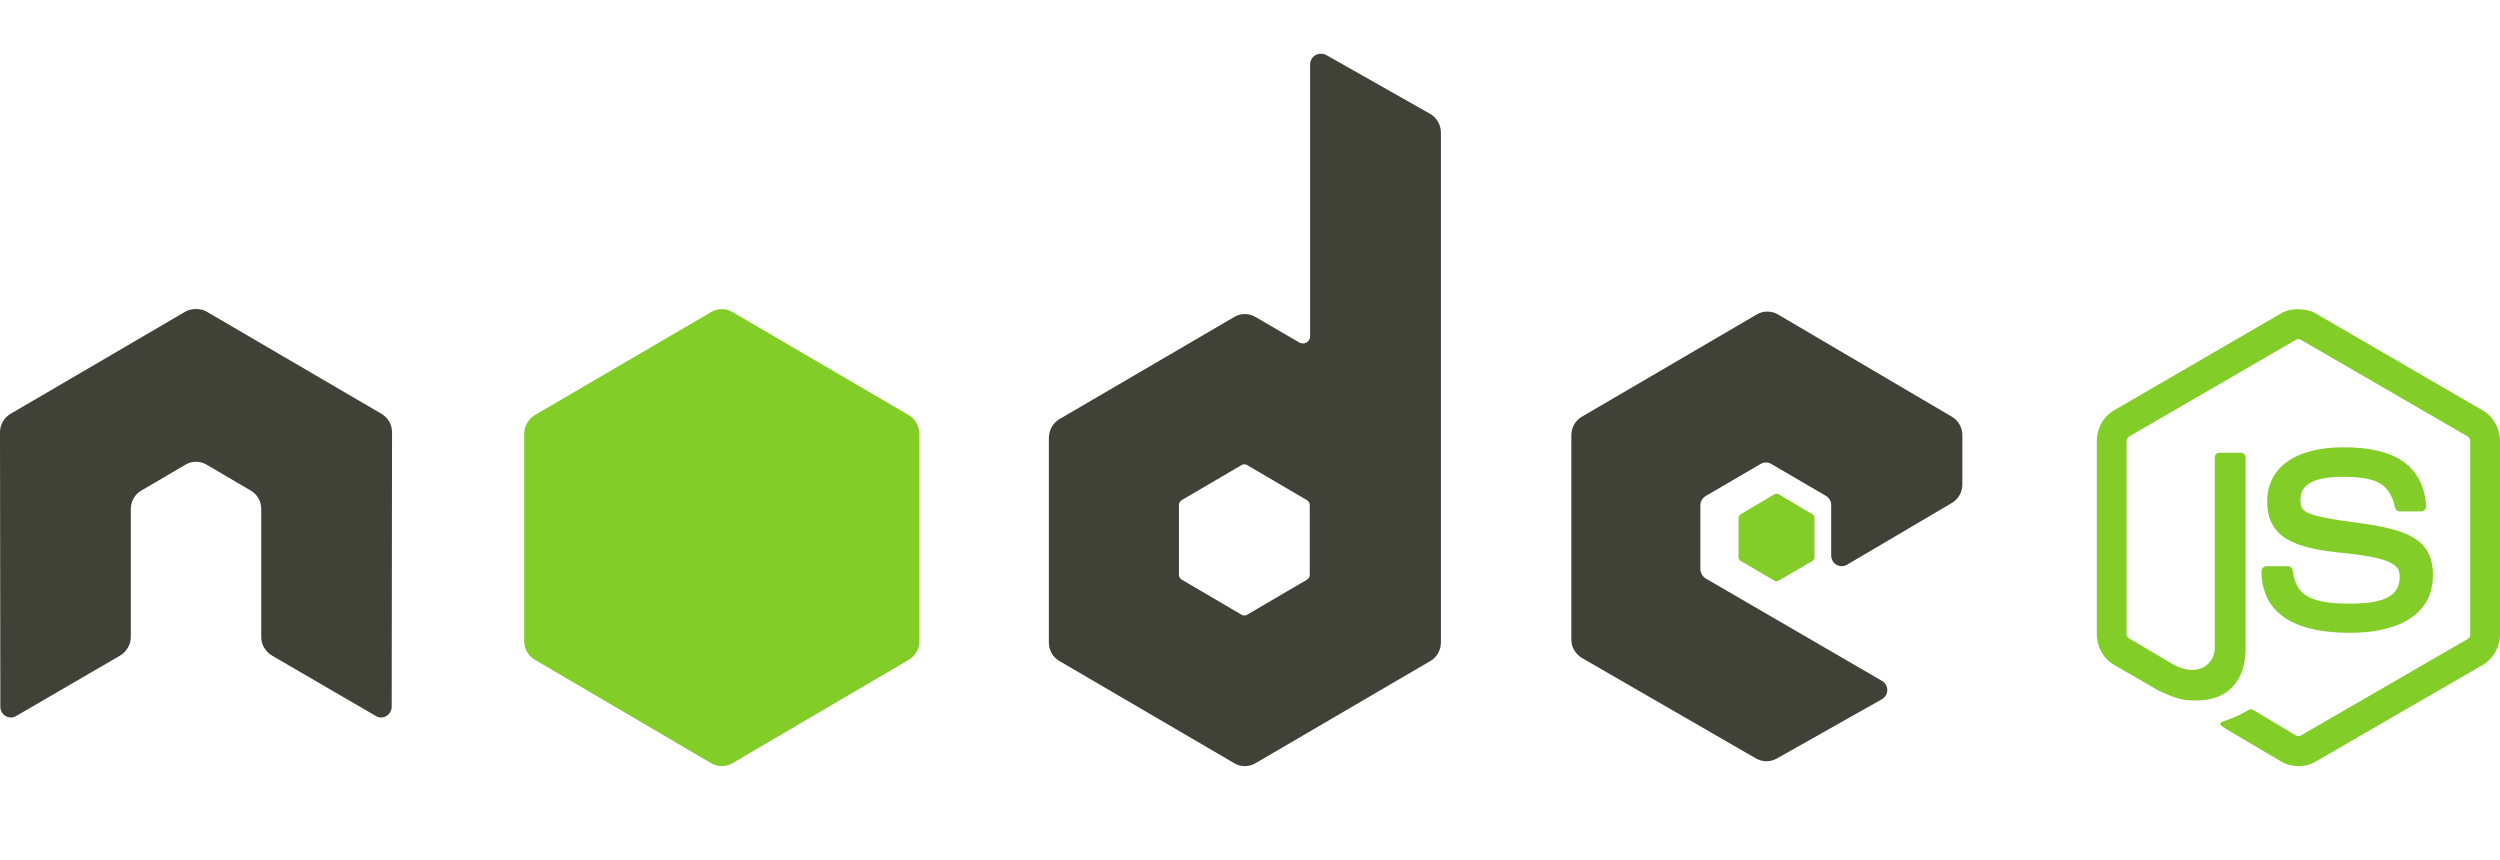
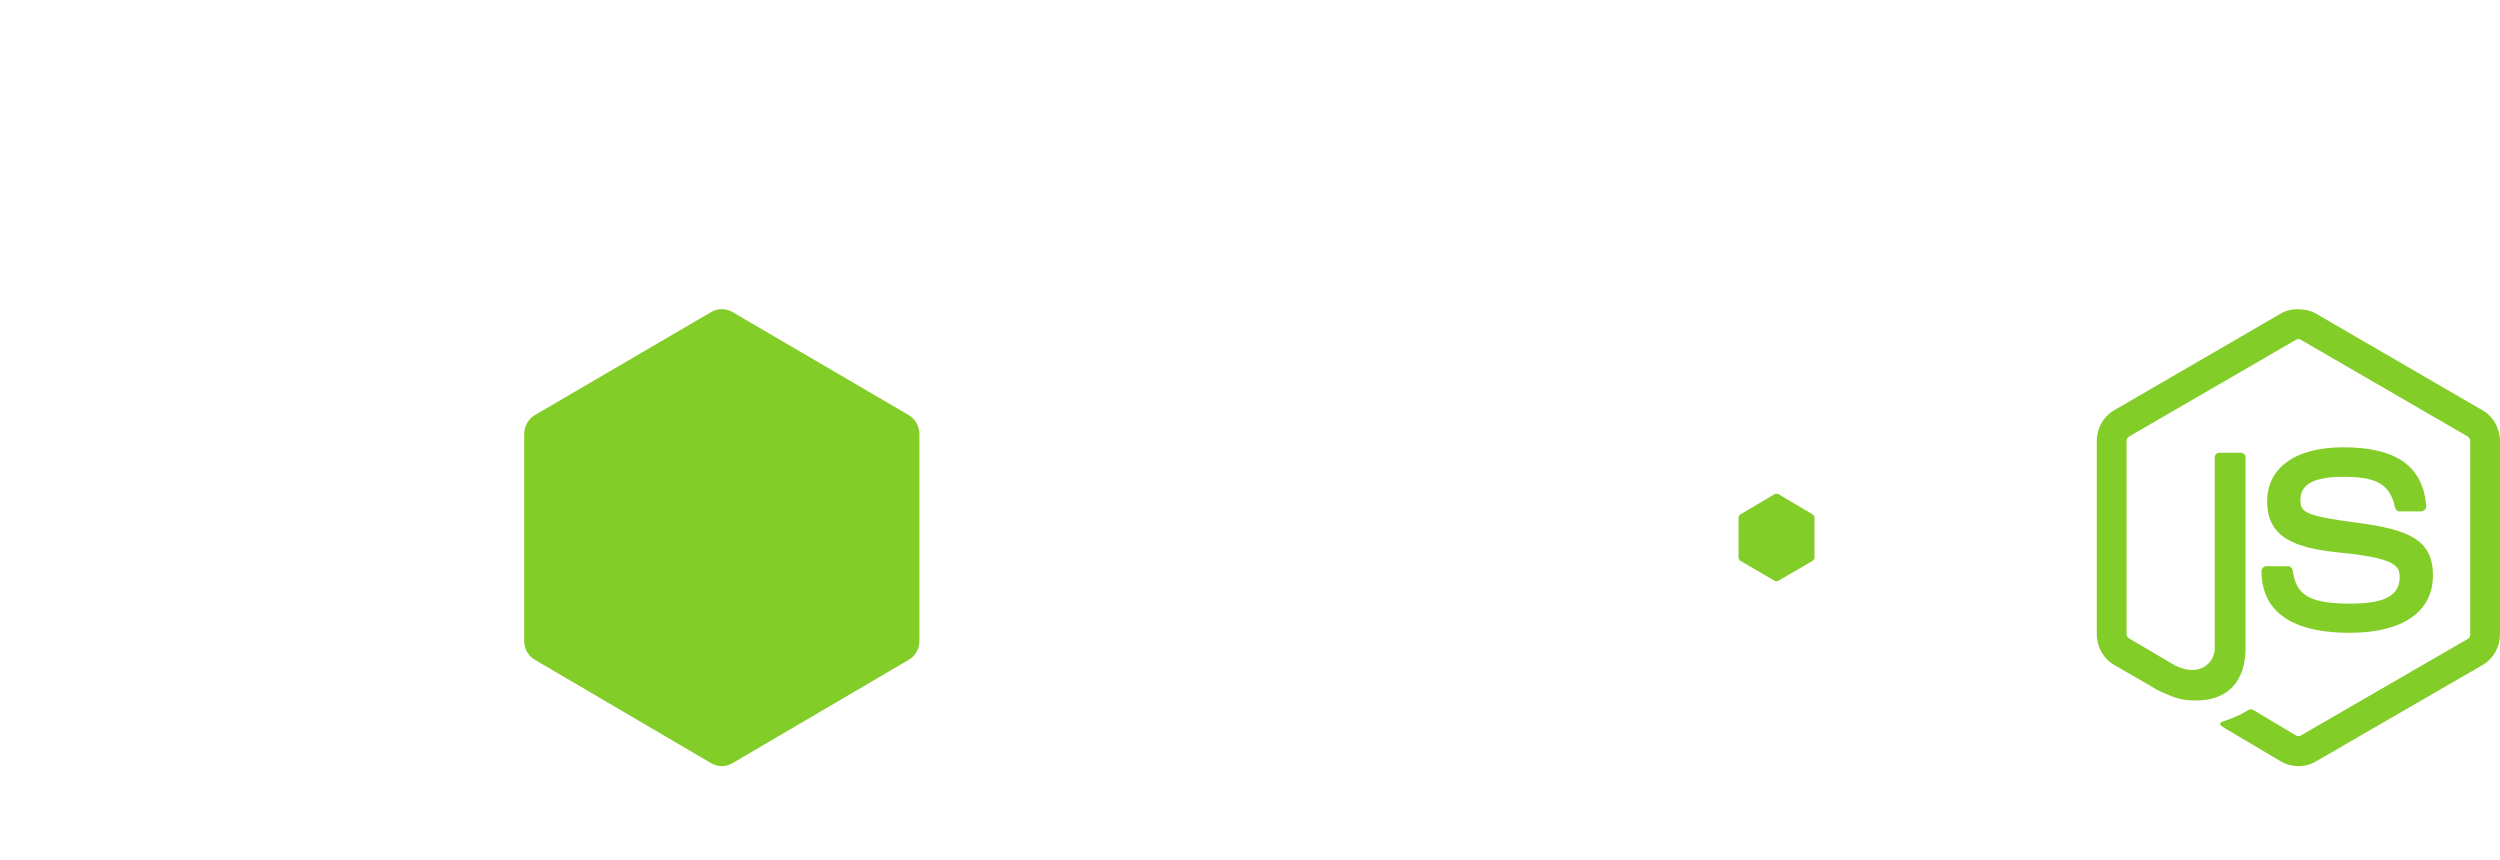
<svg xmlns="http://www.w3.org/2000/svg" width="186" height="64" viewBox="0 0 186 64" fill="none">
  <path d="M170.998 23C170.542 23 170.098 23.095 169.706 23.318L157.292 30.524C156.488 30.989 156 31.868 156 32.803V47.189C156 48.123 156.488 49.001 157.292 49.468L160.534 51.346C162.109 52.126 162.69 52.114 163.407 52.114C165.739 52.114 167.07 50.691 167.07 48.219V34.026C167.07 33.825 166.897 33.681 166.701 33.681H165.146C164.947 33.681 164.777 33.828 164.777 34.026V48.226C164.777 49.322 163.642 50.425 161.799 49.498L158.429 47.511C158.31 47.446 158.218 47.327 158.218 47.193V32.807C158.218 32.67 158.309 32.531 158.429 32.462L170.817 25.282C170.933 25.215 171.071 25.215 171.186 25.282L183.574 32.462C183.692 32.533 183.785 32.666 183.785 32.807V47.193C183.785 47.331 183.717 47.471 183.601 47.538L171.186 54.718C171.076 54.782 170.93 54.782 170.817 54.718L167.628 52.811C167.533 52.755 167.404 52.759 167.312 52.811C166.432 53.312 166.266 53.37 165.441 53.658C165.237 53.729 164.928 53.84 165.546 54.189L169.711 56.656C170.107 56.886 170.549 57 171.002 57C171.462 57 171.897 56.889 172.294 56.656L184.708 49.475C185.512 49.005 186 48.131 186 47.197V32.81C186 31.876 185.512 30.999 184.708 30.532L172.294 23.326C171.905 23.102 171.459 23.008 171.002 23.008L170.998 23ZM174.319 33.28C170.784 33.28 168.678 34.792 168.678 37.307C168.678 40.032 170.768 40.785 174.161 41.122C178.22 41.522 178.536 42.121 178.536 42.924C178.536 44.317 177.432 44.911 174.82 44.911C171.539 44.911 170.818 44.087 170.576 42.444C170.548 42.267 170.413 42.126 170.234 42.126H168.622C168.525 42.128 168.432 42.168 168.363 42.237C168.295 42.306 168.255 42.399 168.253 42.497C168.253 44.597 169.389 47.08 174.816 47.08C178.744 47.08 181.01 45.533 181.01 42.814C181.01 40.126 179.18 39.4 175.37 38.893C171.523 38.377 171.153 38.13 171.153 37.224C171.153 36.475 171.464 35.474 174.315 35.474C176.863 35.474 177.804 36.027 178.19 37.753C178.224 37.915 178.366 38.048 178.533 38.048H180.145C180.243 38.048 180.339 37.986 180.408 37.915C180.476 37.839 180.523 37.753 180.514 37.65C180.265 34.677 178.292 33.278 174.32 33.278L174.319 33.28Z" fill="#83CD29" />
-   <path d="M98.255 4C98.118 4.001 97.983 4.037 97.864 4.106C97.745 4.176 97.647 4.277 97.578 4.397C97.509 4.518 97.473 4.654 97.472 4.793V25.004C97.472 25.203 97.381 25.38 97.211 25.48C97.128 25.529 97.033 25.555 96.937 25.555C96.841 25.555 96.746 25.529 96.663 25.48L93.402 23.578C93.164 23.438 92.894 23.365 92.619 23.365C92.344 23.365 92.074 23.438 91.837 23.578L78.818 31.186C78.331 31.471 78.035 32.018 78.035 32.586V47.804C78.034 48.083 78.106 48.356 78.244 48.597C78.381 48.839 78.579 49.039 78.818 49.178L91.837 56.787C92.074 56.926 92.344 57 92.619 57C92.894 57 93.164 56.926 93.402 56.787L106.421 49.178C106.659 49.039 106.857 48.839 106.994 48.597C107.132 48.356 107.204 48.083 107.204 47.804V9.866C107.204 9.288 106.893 8.747 106.395 8.466L98.646 4.079C98.525 4.011 98.39 3.999 98.255 4ZM14.506 22.996C14.257 23.006 14.024 23.05 13.801 23.181L0.783 30.79C0.544 30.928 0.346 31.129 0.209 31.37C0.071 31.611 -0.001 31.885 6.56165e-06 32.163L0.026 52.586C0.026 52.87 0.172 53.134 0.418 53.273C0.66 53.42 0.96 53.42 1.201 53.273L8.923 48.782C9.413 48.488 9.732 47.975 9.732 47.408V37.87C9.732 37.301 10.027 36.78 10.515 36.497L13.803 34.569C14.04 34.429 14.31 34.356 14.585 34.357C14.86 34.355 15.13 34.428 15.368 34.569L18.654 36.496C19.141 36.779 19.436 37.301 19.436 37.869V47.407C19.436 47.974 19.763 48.49 20.245 48.78L27.968 53.272C28.211 53.418 28.51 53.418 28.75 53.272C28.989 53.132 29.142 52.869 29.142 52.585L29.168 32.163C29.169 31.884 29.098 31.61 28.96 31.369C28.823 31.127 28.624 30.927 28.385 30.789L15.367 23.181C15.147 23.05 14.912 23.006 14.662 22.996H14.506L14.506 22.996ZM131.493 23.181C131.218 23.18 130.948 23.253 130.71 23.393L117.692 31.002C117.206 31.286 116.908 31.806 116.908 32.375V47.593C116.908 48.165 117.227 48.683 117.717 48.966L130.631 56.42C131.108 56.695 131.69 56.716 132.171 56.446L139.998 52.033C140.246 51.894 140.414 51.633 140.415 51.347C140.415 51.06 140.269 50.803 140.023 50.66L126.925 43.051C126.68 42.909 126.508 42.623 126.508 42.338V37.579C126.508 37.295 126.683 37.034 126.925 36.892L130.995 34.515C131.238 34.373 131.535 34.373 131.779 34.515L135.85 36.892C135.97 36.962 136.069 37.062 136.137 37.182C136.206 37.303 136.242 37.44 136.242 37.579V41.331C136.241 41.47 136.277 41.607 136.346 41.727C136.415 41.848 136.514 41.948 136.633 42.017C136.877 42.16 137.173 42.161 137.416 42.017L145.217 37.421C145.701 37.136 146 36.615 146 36.048V32.376C146 32.098 145.928 31.824 145.79 31.583C145.653 31.342 145.455 31.142 145.217 31.002L132.277 23.393C132.039 23.254 131.769 23.181 131.494 23.182L131.493 23.181ZM92.567 34.542C92.64 34.542 92.711 34.56 92.776 34.595L97.237 37.21C97.358 37.281 97.446 37.412 97.446 37.553V42.785C97.446 42.927 97.359 43.057 97.237 43.128L92.776 45.743C92.654 45.813 92.506 45.813 92.384 45.743L87.923 43.128C87.801 43.057 87.714 42.926 87.714 42.785V37.553C87.714 37.411 87.802 37.281 87.923 37.209L92.384 34.594C92.445 34.559 92.499 34.542 92.567 34.542Z" fill="#404137" />
  <path d="M53.703 23C53.426 23 53.153 23.074 52.913 23.214L39.789 30.885C39.298 31.173 39 31.727 39 32.302V47.697C38.999 47.979 39.072 48.256 39.21 48.5C39.349 48.744 39.548 48.946 39.789 49.086L52.913 56.784C53.153 56.925 53.425 57 53.702 57C53.979 57 54.252 56.925 54.491 56.784L67.616 49.086C67.856 48.946 68.055 48.743 68.194 48.499C68.332 48.255 68.405 47.978 68.405 47.697V32.301C68.405 31.726 68.107 31.172 67.615 30.885L54.491 23.214C54.251 23.073 53.979 22.999 53.701 23L53.703 23ZM132.186 36.739C132.134 36.739 132.076 36.739 132.028 36.765L129.504 38.262C129.457 38.288 129.417 38.327 129.389 38.374C129.362 38.421 129.347 38.474 129.346 38.529V41.469C129.346 41.58 129.409 41.681 129.504 41.737L132.028 43.207C132.072 43.234 132.122 43.248 132.173 43.248C132.224 43.248 132.274 43.234 132.317 43.207L134.842 41.737C134.936 41.682 135 41.58 135 41.469V38.529C135 38.418 134.936 38.317 134.842 38.261L132.317 36.764C132.27 36.736 132.238 36.738 132.186 36.738L132.186 36.739Z" fill="#83CD29" />
</svg>